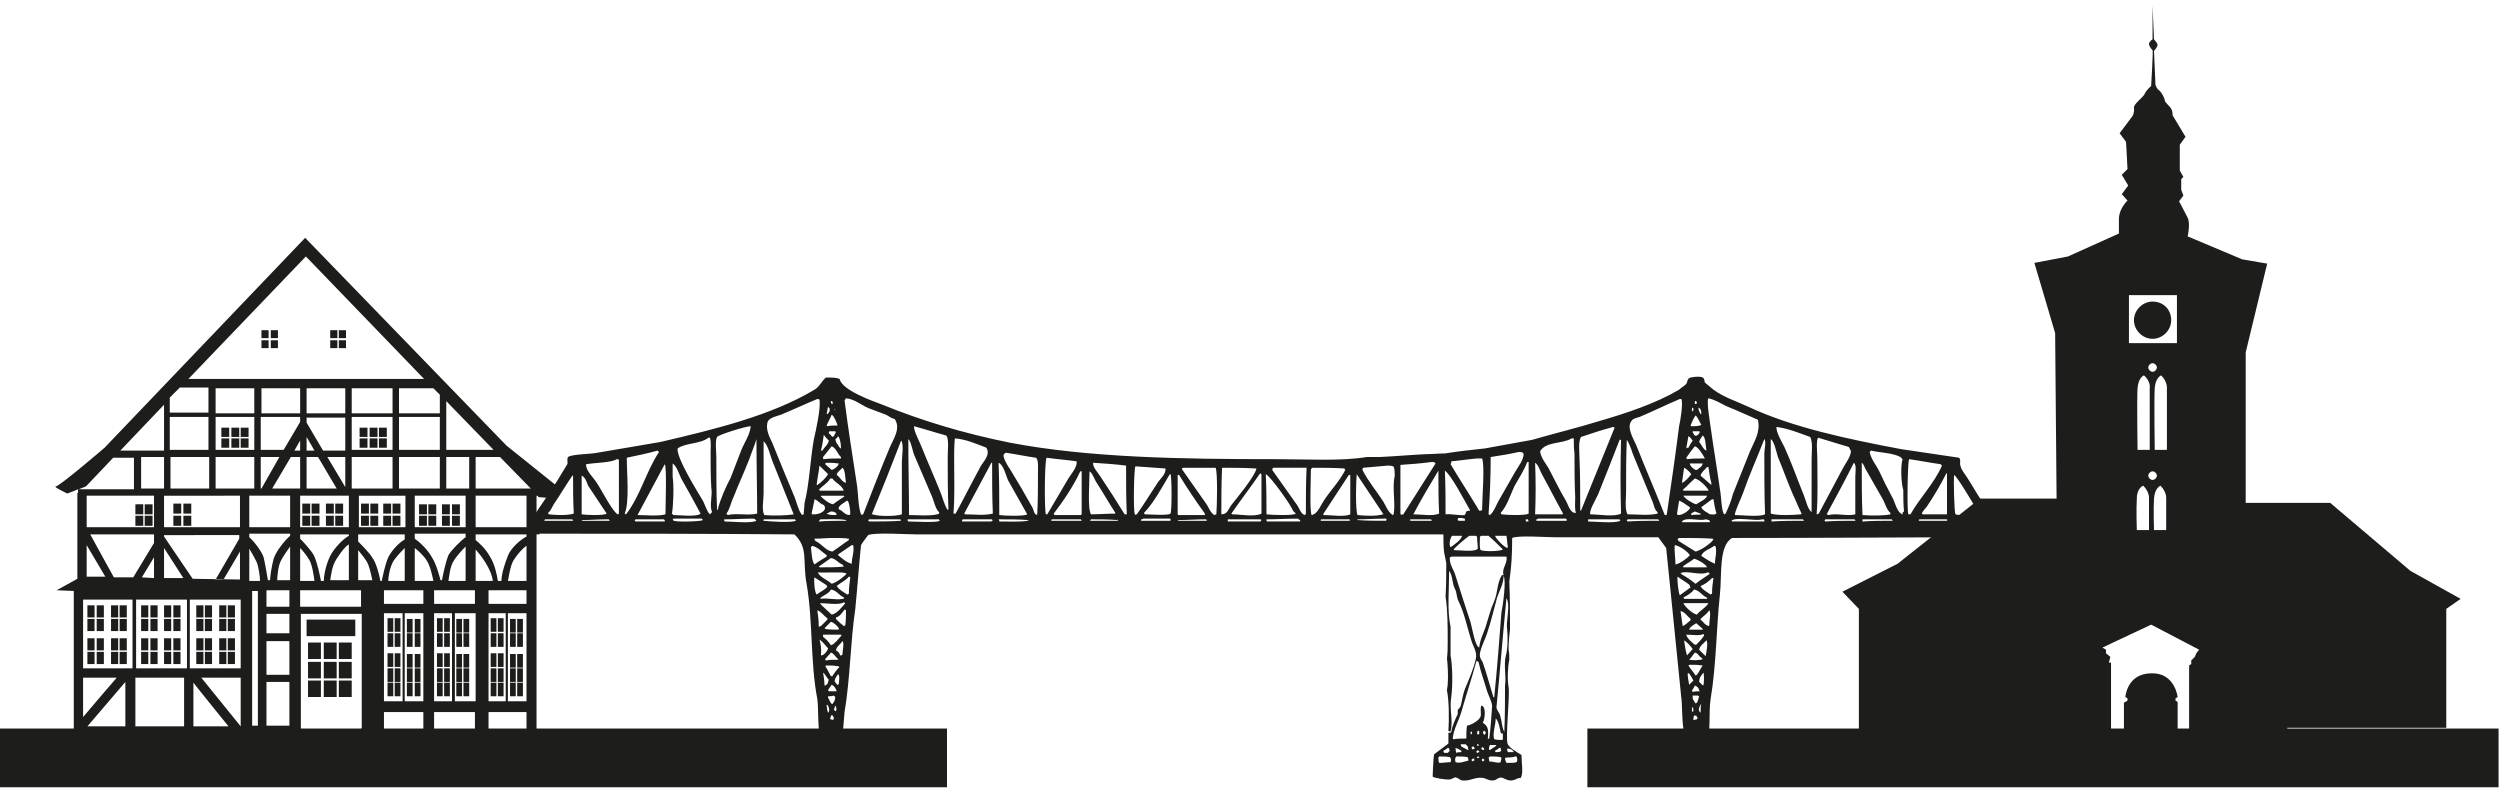
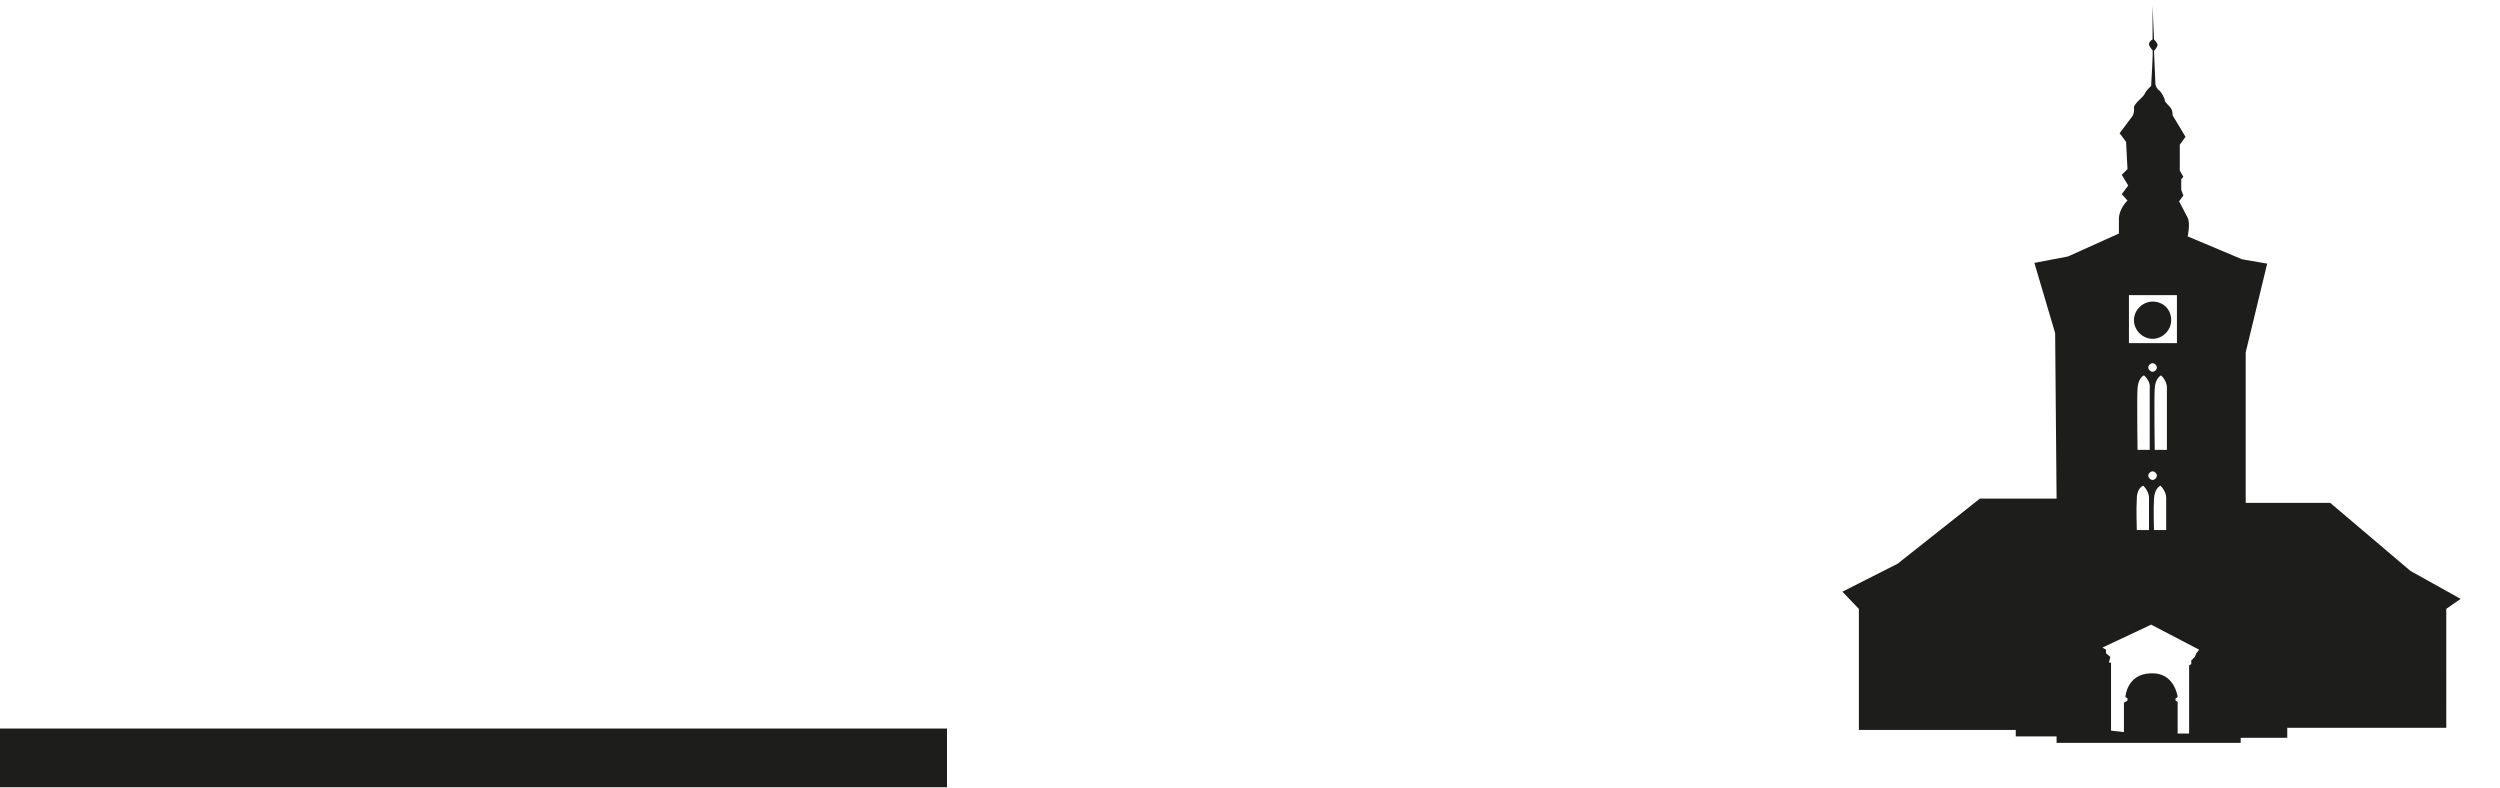
<svg xmlns="http://www.w3.org/2000/svg" version="1.1" id="Ebene_1" x="0px" y="0px" viewBox="0 0 349 110" style="enable-background:new 0 0 349 110;" xml:space="preserve">
  <style type="text/css">
	.st0{fill-rule:evenodd;clip-rule:evenodd;fill:#1D1D1B;}
</style>
  <g>
    <g>
-       <path class="st0" d="M277.3,70.8c-1-1.2-1.8-2.8-2.6-4c-0.3-0.5-0.9-1.2-1-1.7c-0.2-0.5,0.1-0.8-0.2-1.2c-2.7-0.4-5.4-0.8-8.1-1.2    c-7.4-1.4-15.1-3-21.3-5.9c-1.7-0.8-3.4-1.3-4.9-2.4c-0.4-0.3-0.8-0.7-1.2-1c-0.1-0.2,0-0.5-0.3-0.7c-0.3-0.2-1.7-0.1-1.9,0.1    c-0.3,0.2-0.2,0.5-0.4,0.8c-0.3,0.3-0.7,0.5-1,0.8c-3.2,1.9-7.4,3.3-11.2,4.4c-2.9,0.9-6.2,1.7-9.3,2.6c-2.2,0.4-4.4,0.8-6.6,1.2    c-1.9,0.2-3.7,0.4-5.6,0.7c-0.9,0-1.7,0.1-2.6,0.1c-2.2,0.1-4.3,0.3-6.5,0.4c-0.6,0-1.2,0-1.8,0c-3.6,0.6-8.4,0.3-12.6,0.3    c-13.3,0-26.2-0.2-37.2-2.3c-6.5-1.3-12.4-3.1-17.8-5.3c-1.6-0.6-5.6-2-6-3.6c-0.4-0.2-1.2-0.2-1.9-0.2c-0.6,0.5-0.9,1.3-1.6,1.7    c-6,3.6-13.8,5.5-21.5,7.3c-2.9,0.5-5.9,1-8.8,1.5c-0.9,0.2-3.6,0.2-4.1,0.6c-0.2,0.3,0,0.7-0.1,1c-0.5,0.8-0.9,1.5-1.4,2.3    c-1.2,1.9-2.5,3.7-3.7,5.6c0,0.6,0,1.2,0,1.8c12.3,0,24.5,0,36.8,0.1c2,1.9,1.1,3.7,1.7,6.9c0.9,5.1,0.5,10.9,1.5,16.1    c0.2,1.3,0,4.6,0.5,5.4c0.7,1.1,2.2,0.6,3,0c0.1-1.2,0.2-2.4,0.3-3.6c0.8-4.7,0.8-9.7,1.5-14.4c0.3-3,0.5-6,0.8-8.9    c0.3-0.5,0.7-1,1-1.4c0.9-0.4,5.4-0.1,6.7-0.1c5.4,0,10.9,0,16.3,0c19.1,0,38.2,0,57.3,0c0,0.8,0,1.7,0.1,2.5    c0.1,0.5,0.2,1,0.3,1.5c0,1.6,0,3.1-0.1,4.7c0.3,1.8,0.3,4.4,0.3,6.2c0,0.8,0,1.6-0.1,2.4c0.1,0.9,0.2,2.6,0.1,3.6    c0,0.3-0.1,0.6-0.1,0.9c0.3,1.5,0.3,4.1,0.2,5.6c0,0,0,0,0.1,0.1c0,0,0.1,0,0.1,0c0,0,0,0,0.1,0c0.4-1.5-0.2-3.1,0.1-4.8    c0.2-1.6,0.2-4.2-0.1-5.8c0-1.3,0-2.7,0-4c-0.5-2.3-0.2-5.2-0.2-7.8c0.5,0.6,0.4,1.7,0.8,2.5c0.3,0.5,0.2,1.1,0.5,1.7    c0.8,1.6,1.2,3.6,1.8,5.5c0.2,0.8,0.9,1.6,0.6,2.7c-0.3,1.3-1,2.9-1.5,4.1c-0.3,0.8-0.4,1.7-0.6,2.4c-0.1,0.2-0.2,0.3-0.4,0.5    c0,0.2,0,0.4,0,0.6c-0.3,0.6-0.8,1.7-0.9,2.5c-0.1,0.1-0.2,0.1-0.4,0.1c0,0.5,0,1,0,1.5c-0.7,0.5-1.3,1-2,1.5    c-0.1,0.4-0.2,3-0.2,3.1c0.1,0.2,1.9,0.5,2.5,0.4c0.2-0.1,0.4-0.2,0.7-0.3c0.2,0.1,0.5,0.2,0.7,0.4c1.2,0.3,1.9-0.5,3.2-0.3    c0.4,0.1,0.9,0.5,1.6,0.3c0.3-0.1,0.6-0.5,1.1-0.3c0.3,0.1,0.8,0.5,1.5,0.3c0.4-0.1,0.5-0.3,1-0.3c0.4-0.7,0.1-2.1,0.1-3.2    c-0.6-0.4-1.6-0.9-1.9-1.5c-0.4-0.6,0.3-6.5,0.1-8c-0.2-1.1-0.1-2.9,0.1-3.8c0-0.5,0-1-0.1-1.4c0-1,0.1-2,0.2-2.9    c0-2.2,0-4.4-0.1-6.6c0.3-2.1,0.4-3.7,0.4-6.1c0.8-0.4,4.7-0.1,6-0.1c4.8,0,9.6,0,14.4,0c0.4,0.5,0.7,1,1.1,1.5    c0.2,2,0.4,4,0.6,5.9c0.5,5,1,9.9,1.5,14.9c0.3,1.9-0.3,7.5,2.4,6.9c0.4-0.2,0.7-0.4,1.1-0.6c0.7-1.3,0.3-4.1,0.6-6    c0.8-4.7,0.8-10,1.3-14.6c0.3-2.7-0.2-6.8,1.7-7.9c12.3,0,24.5-0.1,36.8-0.1c0-0.6,0-1.3,0-1.9C278.3,72.1,277.7,71.4,277.3,70.8z     M118.1,67.4c-0.6-0.1-0.8-0.8-1.3-1.1c0.1-0.5,0.6-0.7,0.8-1C118,65.5,118,66.9,118.1,67.4z M115.7,96.5c-0.1-0.1,0,0-0.1-0.2    c0.2-0.2,0.3-0.5,0.5-0.7c0.3,0.1,0.6,0.5,0.7,0.9C116.4,96.5,116,96.5,115.7,96.5z M116.6,97.3c0,0.5-0.2,0.7-0.4,1    c-0.3-0.1-0.4-0.6-0.6-0.9c0-0.1,0-0.1,0-0.2c0.3,0,0.5,0,0.8-0.1C116.5,97.2,116.5,97.2,116.6,97.3z M116.2,94.4    c-0.1,0-0.1,0-0.2,0c-0.3-0.5-0.5-1-0.8-1.4c0,0,0.1,0,0.1-0.1c0.6,0,1.1,0,1.7,0.1c0.1,0,0.1,0.1,0.2,0.1    C116.8,93.5,116.5,93.9,116.2,94.4z M117,92.1c-0.6,0-1.2,0-1.7,0.1c0,0,0,0-0.1-0.1c0,0,0-0.1,0-0.1c0.3-0.3,0.5-0.6,0.8-0.9    c0.4,0.1,0.6,0.6,1,0.9C117,92,117,92.1,117,92.1z M116.2,90c-0.1,0-0.1,0-0.2,0.1c-0.2-0.4-0.7-0.9-1.1-1.2c0-0.1,0-0.2,0-0.3    c0.8,0,1.7,0,2.5,0c0,0,0,0.1,0.1,0.1C117.1,89.1,116.7,89.7,116.2,90z M117,87.9c-0.6,0-1.2,0-1.8-0.1c0,0,0-0.1-0.1-0.1    c0.3-0.3,0.6-0.6,0.9-0.9c0.4,0.1,0.9,0.6,1.1,0.9C117.1,87.9,117,87.9,117,87.9z M116.1,85.8c-0.5-0.5-1-0.9-1.5-1.4    c0-0.1-0.1-0.1-0.1-0.2c1,0,2.5,0.3,3.3-0.1c0.1,0,0.1,0,0.2,0.1C117.6,84.7,116.8,85.7,116.1,85.8z M114.6,83.6    c0,0-0.1-0.1-0.1-0.1c0.4-0.4,1.2-0.6,1.5-1.2c0.8,0.1,1.1,0.8,1.8,1.1c0,0,0,0.1,0.1,0.1C117.2,83.9,115.4,83.4,114.6,83.6z     M114.2,79.9c0.8,0.1,3.3-0.1,3.8,0.1c0.1,0,0.1,0.1,0.2,0.1c-0.5,0.5-1.4,1.2-2.1,1.4C115.6,81,114.3,80.5,114.2,79.9z     M114.5,79.2c-0.1,0-0.1,0-0.2-0.1c0.6-0.4,1.1-0.8,1.7-1.2c0.7,0.1,1,0.7,1.6,0.9c0.1,0.1,0.1,0.2,0.2,0.3    C116.8,79.2,115.6,79.2,114.5,79.2z M113.8,75.5c0-0.1,0-0.1-0.1-0.2c0,0,0,0,0-0.1c0.9,0,1.7-0.1,2.6-0.1c0.7,0,1.5,0,2.2,0.1    c0,0.1,0,0.1,0,0.2c-0.8,0.5-1.5,1.1-2.3,1.6C115.3,76.9,114.7,75.9,113.8,75.5z M116.1,62.3c0.6,0.2,0.9,1.2,1.3,1.5    c0,0.1,0,0.1,0,0.2c-0.8,0-1.6,0-2.4,0.1c0,0-0.1,0-0.1-0.1c0-0.1,0-0.1,0-0.2C115.3,63.3,115.7,62.8,116.1,62.3z M115.7,60.5    c0-0.1,0-0.2,0.1-0.3c0.3,0,0.5,0,0.8,0c0,0,0,0.1,0.1,0.1c-0.1,0.2-0.2,0.4-0.3,0.6c-0.1,0-0.1,0-0.2,0.1    C116,60.8,115.9,60.6,115.7,60.5z M116.7,71.9c-0.4,0-0.7,0-1.1-0.1c-0.1,0-0.1-0.1-0.2-0.1c0.2-0.1,0.4-0.2,0.6-0.3    c0.4,0,0.5,0.1,0.7,0.2c0,0.1,0.1,0.1,0.1,0.2C116.8,71.8,116.8,71.8,116.7,71.9z M118.1,72.6c0,0,0,0.1,0.1,0.1    c-1.3,0-2.6,0-3.9,0.1c0.1-0.2,0.1-0.1,0.2-0.3C115.6,72.5,117.1,72.4,118.1,72.6z M116.3,70.4c-0.6-0.1-1.3-0.7-1.7-1.1    c0,0,0-0.1,0.1-0.1c1,0,2.1,0,3.1,0c0,0,0,0.1,0.1,0.1C117.3,69.7,116.8,70,116.3,70.4z M114.5,68.5c-0.1,0-0.1-0.1-0.2-0.1    c0.5-0.6,1.2-0.9,1.6-1.6c0.1,0,0.2,0,0.3,0c0.4,0.6,1.3,0.9,1.6,1.7C116.8,68.5,115.6,68.5,114.5,68.5z M116.1,65.6    c-0.3-0.3-0.6-0.5-0.9-0.8c0-0.2,0,0,0.1-0.2c0.6,0,1.1,0,1.7,0.1c0,0,0.1,0,0.1,0C117,65.1,116.5,65.5,116.1,65.6z M115.6,66.2    c-0.3,0.5-1,1.2-1.5,1.5c0,0,0,0-0.1,0c0.1-0.9,0.3-1.8,0.4-2.7C114.8,65.4,115.2,65.8,115.6,66.2z M115,70.5    c0.6,0.7-0.5,1.4-1.6,1.3c0,0,0,0-0.1-0.1c0.1-0.6,0.3-1.3,0.4-2C114.3,69.9,114.4,70.3,115,70.5z M117.1,71.1    c-0.2-0.5,0.8-0.9,1.1-1.2c0.1,0,0.1,0,0.2,0.1c0.2,0.4,0.3,1.3,0.3,1.8c0,0-0.1,0-0.1,0.1C117.9,71.9,117.7,71.3,117.1,71.1z     M117.4,62.5C117.4,62.5,117.4,62.5,117.4,62.5c0,0.1-0.1,0.1-0.1,0.1c-0.2-0.3-0.4-0.6-0.6-0.9c0-0.1,0-0.2-0.1-0.3    c0.1-0.2,0.3-0.3,0.4-0.5C117.3,61.2,117.4,62.1,117.4,62.5z M116.5,57c0,0.1,0.1,0.2,0.1,0.3c0,0-0.1-0.1-0.1-0.1    C116.5,57.1,116.5,57.1,116.5,57z M116,56c0.1,0,0.1,0,0.2,0c0,0.1,0,0.2,0.1,0.3c0,0-0.1,0-0.1,0.1c-0.1,0-0.1-0.1-0.2-0.1    C116,56.2,116,56.1,116,56z M115.6,56.8c0.1,0.1,0.1,0.1,0.2,0.2c0.1,0.3,0,0.5-0.2,0.7c0,0,0,0.1-0.1,0.1c0,0,0,0-0.1,0    C115.5,57.4,115.5,57.1,115.6,56.8z M116.1,57.9c0.3,0.1,0.7,1.1,0.8,1.4c0,0,0,0,0,0.1c-0.5,0-1,0-1.4,0.1c0,0,0,0-0.1-0.1    C115.6,58.9,115.9,58.4,116.1,57.9z M115,60.7c0.2,0.3,0.4,0.5,0.7,0.8c-0.1,0.6-0.6,0.9-0.9,1.4c-0.1,0-0.1,0-0.2,0    C114.8,62.2,114.9,61.4,115,60.7z M79.6,72.7c-1.2,0-2.4,0-3.6,0c0-0.1,0-0.1,0.1-0.2c1.3,0,2.5,0,3.8,0c0,0.1,0.1,0.1,0.1,0.2    C79.8,72.7,79.7,72.7,79.6,72.7z M76.6,71.8c0-0.1-0.1-0.1-0.1-0.2c0.4-0.3,0.5-0.7,0.8-1.2c0.9-1.3,1.7-2.7,2.6-4    c0,0,0.1,0,0.1,0c0,1.8,0,3.5,0.1,5.3C79.1,72,77.5,71.9,76.6,71.8z M81.2,66.4c0.5,0.2,0.7,0.9,0.9,1.4c0.9,1.3,1.7,2.6,2.6,3.9    c-0.4,0.3-3,0.2-3.5,0.1C81.2,70,81.2,68.2,81.2,66.4z M81.3,72.7C81.2,72.7,81.2,72.7,81.3,72.7c-0.1-0.1-0.1-0.1-0.1-0.1    c1.2,0,2.3-0.1,3.5-0.1c0.1,0,0.2,0,0.3,0c0,0.1,0.1,0.1,0.1,0.2C83.8,72.7,82.5,72.7,81.3,72.7z M86.4,71.7c-0.1,0.1,0,0-0.2,0.1    c-0.9-0.7-2.2-3.4-2.9-4.4c-0.4-0.7-1.4-1.5-1.5-2.5c0,0,0-0.1,0.1-0.1c1-0.2,3.5-0.2,4.2-0.7c0.1,0,0.2,0,0.3,0.1    C86.4,66.7,86.4,69.2,86.4,71.7z M87.4,71.8c-0.1,0-0.1-0.1-0.2-0.1c0.7-1.5,0.3-5.7,0.3-7.8c1.4-0.3,2.9-0.6,4.3-1    c0.1,0.1,0.1,0.1,0.2,0.2C90.2,65.8,89.4,69.2,87.4,71.8C87.4,71.8,87.4,71.8,87.4,71.8z M92.8,72.8c-1.4,0-2.7,0-4.1,0    c0,0,0-0.1-0.1-0.1c0-0.1,0.1-0.1,0.1-0.2c1.3,0,2.7,0,4,0c0,0,0,0.1,0.1,0.1C92.8,72.7,92.8,72.7,92.8,72.8z M92.9,71.8    c-1.1,0.3-2.7,0.1-3.9,0.1c1.3-2.4,2.5-4.7,3.8-7.1C93.1,65.2,92.9,70.6,92.9,71.8z M93.9,66.6c0-0.6,0-1.3,0-1.9    c0.6,0.4,0.9,1.5,1.2,2.1c0.9,1.6,1.8,3.2,2.7,4.9c-0.5,0.5-3,0.2-3.8,0.2c-0.1-0.1-0.1-0.1-0.2-0.2C94,70.7,94.1,67.7,93.9,66.6z     M94.1,72.7c0,0-0.1,0-0.1,0c0-0.1,0-0.1-0.1-0.2c0,0,0.1,0,0.1-0.1c1.3,0,2.7,0,4,0c0,0.1,0.1,0.1,0.1,0.2    C98,72.8,94.5,72.9,94.1,72.7z M99.1,71.8c-0.5-0.5-0.7-1.5-1.1-2.1c-0.7-1.2-3.6-5.8-3.4-7.1c1.1-0.8,3.2-0.6,4.3-1.5    c0.1,0,0.1,0,0.2,0c0.2,0.5,0.1,1.6,0.1,2.1c0,1.6,0,3.3,0.1,4.9c0.2,1.1-0.3,2.4,0.1,3.4C99.2,71.7,99.2,71.7,99.1,71.8z     M100.1,71.2C100.1,71.2,100.1,71.2,100.1,71.2c-0.1-2.5-0.1-4.9-0.1-7.4c0-0.7-0.2-2.2,0.1-2.8c0.2-0.3,4-1.5,4.7-1.5    c-0.1,1.2-0.9,2.3-1.3,3.3c-0.5,1.3-1,2.6-1.5,3.9c-0.7,1.3-1.4,2.9-1.8,4.4C100.2,71.2,100.2,71.2,100.1,71.2z M105.6,72.7    c-0.8,0.4-3.4,0.1-4.4,0.1c0,0,0,0-0.1-0.1c0,0,0-0.1,0-0.1c0,0,0,0,0-0.1c1.4,0,2.8-0.1,4.1-0.1    C105.5,72.5,105.5,72.6,105.6,72.7C105.6,72.7,105.6,72.7,105.6,72.7z M101.6,71.9c-0.1-0.1-0.1-0.1-0.2-0.2    c0.5-0.6,0.6-1.5,1-2.3c0.7-1.8,1.5-3.5,2.2-5.3c0.3-0.9,0.7-1.8,1-2.8c0,3.5,0.1,7,0.1,10.4C104.5,72,102.7,71.6,101.6,71.9z     M106.6,68.9c0-2.4,0-4.9,0-7.3c0.6,0.5,0.9,1.9,1.2,2.7c1,2.5,2,5,3,7.5c-1.2,0.2-3,0.2-4.1,0.1    C106.3,71.2,106.6,69.8,106.6,68.9z M106.6,72.7c0,0,0-0.1-0.1-0.1c0.1,0,0.1-0.1,0.2-0.1c1.4,0,2.9,0,4.3,0    c0,0.1,0.1,0.1,0.1,0.2C110.4,73,107.5,72.8,106.6,72.7z M112.3,70.3c0,0.5-0.1,1-0.1,1.5c-0.1,0-0.1,0-0.2,0.1    c-0.5-0.4-0.9-2.2-1.2-2.8c-1-2.4-2-4.8-3-7.3c-0.4-0.8-1-2-0.6-3c0.3-0.5,1.2-0.7,1.8-0.9c1.7-0.7,3.4-1.5,5.1-2.2    c0.1,0,0.2,0,0.3,0.1c0.2,1.2-0.5,4.3-0.8,5.6C113.1,64.3,113,67.5,112.3,70.3z M113.2,76.4c0.1-0.1,0.1-0.1,0.2-0.2    c0.8,0.2,1.4,0.9,2,1.3c0,0.1,0,0.1,0,0.2c-0.6,0.4-1.2,0.7-1.7,1.1C113.3,78.3,113.3,77,113.2,76.4z M114,83    C114,83,114,83,114,83c-0.3-0.4-0.4-1.9-0.3-2.4c0.6,0.4,1.1,0.7,1.7,1.1c0,0.1,0,0.1,0.1,0.2C115.1,82.4,114.5,82.6,114,83z     M114.1,85.2c0.6,0.2,0.9,0.8,1.4,1.1c0,0.1,0,0.1,0,0.2c-0.3,0.3-0.6,0.6-0.9,0.9c-0.1,0-0.2,0.1-0.3,0.1    C114.3,86.7,114.2,85.9,114.1,85.2z M114.7,91.5c0,0-0.1,0-0.1-0.1c0.1-0.6,0-1.5-0.2-2.1c0.5,0.3,0.8,0.8,1.2,1.2    C115.5,90.9,115.1,91.4,114.7,91.5z M114.9,93.9c0.3,0.2,0.5,0.7,0.8,1c-0.1,0.2-0.1,0.4-0.2,0.6c-0.2,0.1-0.2,0.2-0.4,0.2    C115.1,95.1,115,94.5,114.9,93.9z M115.6,99.5c-0.1-0.2-0.2-0.8-0.2-1.1c0.1,0,0.1,0,0.2,0.1C115.7,98.8,115.9,99.2,115.6,99.5z     M116.4,100.4c0,0-0.1,0-0.1,0.1c-0.1,0-0.3-0.1-0.4-0.1c0-0.3,0.1-0.4,0.2-0.6c0.2,0.1,0.2,0.2,0.3,0.4    C116.4,100.3,116.4,100.4,116.4,100.4z M116.7,99.3c-0.1-0.1-0.2-0.1-0.3-0.2c0.1-0.2,0.1-0.4,0.2-0.6    C116.8,98.7,116.8,99,116.7,99.3z M117.1,95.5c0,0-0.1,0-0.1,0.1c-0.1,0-0.1,0-0.2-0.1c-0.1-0.1-0.2-0.3-0.3-0.4    c0.1-0.5,0.3-0.7,0.5-1C117.3,94.4,117.1,95.1,117.1,95.5z M117.6,91.4C117.5,91.4,117.5,91.4,117.6,91.4    c-0.1,0.1-0.2,0.1-0.3,0.1c-0.1-0.3-0.3-0.6-0.6-0.7c0.1-0.6,0.6-0.8,0.9-1.3C117.9,89.7,117.6,90.9,117.6,91.4z M118,87.3    c-0.1,0-0.1,0.1-0.2,0.1c-0.4-0.3-0.7-0.6-1.1-1c0-0.1,0-0.1,0-0.2c0.5-0.1,0.9-0.7,1.2-1.1c0.1,0,0.1,0,0.2,0.1    C118.1,85.9,118.1,86.6,118,87.3z M118.5,82.9c-0.1,0-0.1,0.1-0.2,0.1c-0.5-0.3-1.2-0.7-1.5-1.2c0.6-0.5,1.2-0.7,1.7-1.3    c0.1,0,0.1,0,0.2,0.1C118.6,81.3,118.5,82.1,118.5,82.9z M118.9,78.7C118.9,78.7,118.9,78.8,118.9,78.7c-0.8-0.2-1.4-0.8-1.9-1.2    c0,0,0-0.1,0-0.1c0.6-0.4,1.3-0.9,1.9-1.3c0.1,0,0.1,0,0.2,0C119.3,77,118.9,77.8,118.9,78.7z M120.5,71.8c-0.1,0-0.1,0-0.2,0.1    c-0.5-0.5-0.5-3.4-0.7-4.4c-0.6-3.9-1.2-7.7-1.7-11.6c0.1-0.1,0.1-0.2,0.2-0.3c1.2,0.1,2.2,1,3.2,1.4c0.8,0.3,1.6,0.6,2.4,0.9    c0.4,0.2,0.7,0.5,1.2,0.6c0.9,1.3-0.2,2.8-0.7,4C122.9,65.6,121.7,68.7,120.5,71.8z M121.3,72.8c0,0,0-0.1-0.1-0.1    c0-0.1,0.1-0.1,0.1-0.2c1.5,0,2.9,0,4.4,0c0,0.1,0,0.1,0.1,0.2C124.3,72.8,122.8,72.8,121.3,72.8z M125.9,64.5c0,2.4,0,4.9,0,7.3    c-0.8,0.3-3.3,0.3-4.1,0c0,0-0.1,0-0.1,0c1.4-3.4,2.8-6.9,4.1-10.3C126.2,62,125.9,63.7,125.9,64.5z M127.7,63.7    c0.8,1.9,1.6,3.7,2.4,5.6c0.3,0.7,0.5,1.8,1,2.2c0,0.1,0,0.1,0,0.2c-0.8,0.4-3.1,0.2-4.2,0.2c0-3.5-0.1-7.1-0.1-10.6    C127.2,61.6,127.4,63.1,127.7,63.7z M126.8,72.8c-0.1-0.1-0.1-0.1-0.1-0.3c1.5,0,3,0,4.4,0c0,0.1,0,0.1,0.1,0.2    C130.8,73,127.6,72.8,126.8,72.8z M132.3,71.2c-0.5-0.7-0.7-1.8-1.1-2.7c-0.8-2-1.7-4-2.5-6c-0.2-0.6-1.2-2.4-1.1-3    c1.5,0.4,3,0.9,4.5,1.3c0.4,0.5,0.2,2,0.2,3c0,2.4,0,4.9,0.1,7.3C132.3,71.2,132.3,71.2,132.3,71.2z M133.1,71.7    c0.2-2.3,0.1-5,0.1-7.5c0-1,0-2,0.1-3c1.5,0.1,3.1,0.8,4.4,1.3c0.6,1-0.4,1.9-0.8,2.6c-1.2,2.2-2.3,4.4-3.5,6.6    C133.3,71.7,133.2,71.7,133.1,71.7z M138.4,72.8c-1.4,0-2.8,0-4.1,0c0-0.1,0-0.2,0.1-0.3c1.4,0,2.8,0,4.1,0c0,0.1,0,0.1,0.1,0.2    C138.4,72.7,138.4,72.8,138.4,72.8z M134.7,71.8c0,0,0-0.1-0.1-0.1c1.3-2.4,2.5-4.7,3.8-7.1c0,0,0.1,0,0.1,0c0,2.4,0,4.7,0.1,7.1    C137.3,72,136,71.8,134.7,71.8z M140.7,67c0.9,1.6,1.8,3.2,2.7,4.8c-0.4,0.3-3.3,0.2-3.9,0.1c0-2.4,0-4.8-0.1-7.3    C140.1,64.9,140.4,66.3,140.7,67z M139.5,72.8c0-0.1,0-0.2-0.1-0.3c1.4,0,2.8,0,4.1,0.1c0,0,0.1,0,0.1,0    C143.6,72.9,140.2,72.8,139.5,72.8z M144.9,66c0,1.9,0,3.9-0.1,5.8c0,0-0.1,0-0.1,0.1c-0.4-0.2-0.4-0.8-0.6-1.1    c-1-1.8-2-3.5-3.1-5.3c-0.3-0.4-1-1.6-0.9-2c0.1-0.2,0.2-0.2,0.3-0.3c1.4,0.2,2.8,0.5,4.2,0.7C145,64.1,144.9,65.4,144.9,66z     M146,71.8c-0.2-0.6-0.2-7.1,0.1-7.9c1.4,0.2,2.8,0.3,4.2,0.5c0.1,0.8-0.7,1.7-1.1,2.3c-1,1.7-2,3.4-3,5.1    C146.1,71.8,146,71.8,146,71.8z M150.9,72.7c-1.4,0-2.8,0-4.1,0c0,0,0-0.1-0.1-0.1c0.1,0,0.1-0.1,0.2-0.1c1.3,0,2.7,0,4,0    c0,0,0,0.1,0.1,0.1C151,72.6,151,72.7,150.9,72.7z M151,71.7c0,0.1,0,0.1-0.1,0.2c-1.2,0-2.5,0-3.7,0c0-0.1-0.1-0.1-0.1-0.2    c1.3-1.7,2.8-3.9,3.7-5.9c0.1,0,0.1,0,0.2,0C151,67.7,151,69.7,151,71.7z M152.1,65.8c0.4,0.2,0.7,1.2,1,1.6    c0.9,1.4,1.7,2.8,2.6,4.2c0,0,0,0,0,0.1c-1.1,0-2.3,0.1-3.4,0.1C151.8,71,152.1,67.2,152.1,65.8z M156.1,72.6c0,0-0.1,0.1-0.1,0.1    c-1.3,0-2.5,0-3.8,0c0-0.1,0-0.1,0.1-0.2c1.2,0,2.5,0,3.7,0.1C156,72.5,156,72.5,156.1,72.6C156.1,72.5,156.1,72.6,156.1,72.6z     M157,71.8c-1.1-1.8-2.2-3.5-3.4-5.3c-0.3-0.5-1.1-1.3-1-1.9c1.5,0.1,3.1,0.2,4.6,0.4c0,2.3,0,4.5,0.1,6.8    C157.2,71.8,157.1,71.8,157,71.8z M158.5,71.9c0-0.1-0.1-0.1-0.1-0.2c-0.2-0.6-0.1-6.3,0.1-6.6c1.4,0.1,2.8,0.2,4.2,0.3    c0.1,0.8-0.8,1.5-1.1,2c-1,1.5-1.9,3-2.9,4.4C158.6,71.8,158.5,71.9,158.5,71.9z M163.4,72.7C163.4,72.7,163.3,72.7,163.4,72.7    c-0.1,0-0.2,0-0.3,0c-1.3,0-2.6,0-3.8,0c0-0.1,0-0.1,0-0.2c0.1,0,0.2,0,0.3-0.1c1.1,0,2.1,0,3.2,0c0.2,0,0.4,0,0.6,0    C163.4,72.5,163.4,72.6,163.4,72.7z M163.4,71.7c-0.3,0.3-2.8,0.1-3.6,0.1c0-0.1-0.1-0.1-0.1-0.2c1.3-1.3,2.6-3.7,3.6-5.4    c0,0,0,0,0.1,0C163.6,66.6,163.6,71.4,163.4,71.7z M164.4,66.3c0.1,0,0.1,0,0.2,0c1.1,1.8,2.3,3.6,3.6,5.4c0,0.1,0,0.1,0,0.2    c-1.2,0-2.5,0-3.7,0c0,0-0.1-0.1-0.1-0.1C164.4,69.9,164.4,68.1,164.4,66.3z M164.5,72.7C164.5,72.7,164.5,72.7,164.5,72.7    c-0.1-0.1-0.1-0.1-0.1-0.1c1.3,0,2.6-0.1,3.8-0.1c0.1,0,0.1,0,0.2,0c0,0.1,0,0.1,0.1,0.2C167.2,72.7,165.8,72.7,164.5,72.7z     M169.8,71.8c-0.1,0-0.2,0.1-0.3,0.1c-0.6-0.4-0.8-1.2-1.2-1.7c-1.1-1.6-2.2-3.1-3.3-4.7c0,0,0,0,0-0.1c0.1,0,0.1-0.1,0.2-0.1    c1.5,0,3,0,4.5,0C170,65.9,169.9,70.8,169.8,71.8z M170.5,71.8c0-2.2,0-4.4,0.1-6.5c1.6,0,3.1,0,4.7,0.1c0,0,0.1,0,0.1,0    c-0.2,1.1-2.8,4.2-3.5,5.1C171.5,71,171.4,71.8,170.5,71.8z M176,72.8c-1.5,0-3.1,0-4.6,0c0-0.1,0-0.2,0-0.3c1.5,0,3.1,0,4.6,0    c0,0,0,0.1,0.1,0.1C176,72.7,176,72.7,176,72.8z M176.1,71.7c-1,0.5-2.9,0.1-4.1,0.1c0,0,0,0-0.1-0.1c1.3-1.9,2.7-3.7,4-5.6    c0.1,0,0.1,0,0.2,0.1C176.1,68.1,176.1,69.9,176.1,71.7z M180.5,71.3c0.1,0.1,0.3,0.3,0.4,0.4c-0.3,0.3-3.3,0.2-4.1,0.1    c0-1.9,0-3.7-0.1-5.6C177.3,66.4,180.3,70.6,180.5,71.3z M181.5,72.8c-1.5,0-3.1,0-4.6,0c0,0,0,0-0.1-0.1c0,0,0-0.1,0-0.1    c0,0,0,0,0-0.1c1.4,0,2.9-0.1,4.3-0.1c0.1,0,0.1,0,0.2,0.1c0.1,0,0.1,0.1,0.2,0.1C181.5,72.7,181.5,72.7,181.5,72.8z M182.3,71.7    c-0.1,0.2,0,0.1-0.2,0.2c-0.6-0.3-0.7-1-1.1-1.5c-1.1-1.6-2.3-3.2-3.4-4.8c0-0.1,0.1-0.2,0.1-0.3c1.6,0,3.1,0,4.7,0    C182.3,67.4,182.3,69.6,182.3,71.7z M183.4,71.8c-0.1,0-0.1,0-0.2,0.1c0,0,0,0-0.1,0c-0.3-0.7-0.1-5.1-0.1-6.4    c0.1-0.1,0.1-0.1,0.2-0.2c1.5,0,3,0,4.5,0.1c0,0.1,0,0.1,0.1,0.2c-0.8,1.6-2.1,2.9-3,4.3C184.4,70.5,184,71.5,183.4,71.8z     M188.4,72.7c-1.3,0-2.7,0-4,0c0,0,0-0.1-0.1-0.1c0.1,0,0.1-0.1,0.2-0.1c1.3,0,2.6,0,3.9,0c0,0,0,0.1,0.1,0.1    C188.4,72.6,188.4,72.7,188.4,72.7z M188.5,71.8c-0.8,0.4-2.6,0.1-3.7,0.1c0,0,0,0-0.1-0.1c1.2-1.8,2.4-3.7,3.6-5.5    c0.1,0,0.1,0,0.2,0C188.5,68.1,188.5,69.9,188.5,71.8z M189.4,66.2c1.2,1.8,2.4,3.6,3.6,5.4c0,0,0,0.1,0.1,0.1c0,0,0,0,0,0.1    c-1.1,0.3-2.5,0.2-3.6,0.1C189.2,71.1,189.3,67,189.4,66.2z M193.5,72.7c-1.3,0-2.7,0-4-0.1c0,0,0,0,0-0.1c1.2,0,2.5-0.1,3.7-0.1    c0.1,0,0.2,0,0.3,0c0,0,0,0.1,0.1,0.1C193.5,72.6,193.5,72.7,193.5,72.7z M194.5,71.9c-0.1,0-0.1,0-0.2-0.1    c-0.5-0.3-0.9-1.3-1.2-1.8c-0.9-1.4-2.1-2.8-2.9-4.4c0-0.1,0-0.2,0.1-0.3c1.1-0.1,2.2-0.2,3.4-0.3c0.3,0,0.5,0,0.8,0.1    c0.2,0.2,0.2,0.9,0.2,1.4C194.3,68,194.9,70.8,194.5,71.9z M195.5,71.8c0-2.3,0-4.6,0-6.9c1.4-0.1,2.9-0.2,4.3-0.4    c0.1,0,0.2,0,0.4,0c0.1,0.1,0.1,0.1,0.2,0.2c-1.5,2.4-3,4.7-4.5,7.1C195.7,71.9,195.6,71.8,195.5,71.8z M196.9,72.7    c0,0,0-0.1-0.1-0.1c0,0,0.1-0.1,0.1-0.1c1,0,1.9,0,2.9,0c0,0.1,0,0.1,0.1,0.2C198.8,72.7,197.8,72.7,196.9,72.7z M197.3,71.8    C197.2,71.8,197.2,71.8,197.3,71.8c1.1-2.1,2.3-4.1,3.5-6.1c0,2,0,4,0.1,6C199.9,72.1,198.6,71.8,197.3,71.8z M201.5,104.8    c0.2-0.1,0.4-0.2,0.6-0.4c0.1,0,0.1,0,0.2,0.1c0,0.1,0,0.2,0.1,0.3c-0.1,0.1-0.2,0.2-0.3,0.3c-0.2,0-0.3,0-0.5,0    C201.5,104.9,201.5,104.9,201.5,104.8z M202.5,106.4c-0.5,0-1,0.1-1.5,0.1c0,0,0,0-0.1,0c-0.1-0.2-0.1-0.5-0.1-0.8    c0,0,0.1,0,0.1-0.1c0.5,0,1,0,1.5,0.1C202.6,105.9,202.6,106.1,202.5,106.4z M208.1,63.8c1.3-0.2,2.6-0.4,3.9-0.7    c0.2,0,0.4,0,0.6,0.1c0,0.1,0.1,0.1,0.1,0.2c0,0.8-0.8,1.8-1.2,2.5c-0.8,1.4-1.6,2.8-2.4,4.2c-0.3,0.6-0.6,1.4-1.1,1.8    c-0.1,0-0.1-0.1-0.2-0.1C208,69.1,208.1,66.4,208.1,63.8z M210.3,74.8c0.1,0.5,0.1,1.1,0.2,1.6c0,0,0,0-0.1,0.1    c-0.5-0.2-1.5-1.2-1.7-1.7C209.2,74.8,209.8,74.8,210.3,74.8z M207.8,74.8c0.7,0.6,1.4,1.3,2,1.9c-0.4,0.3-2.6,0.3-3.1,0.1    c-0.2-0.3-0.1-1.4-0.1-1.9c0.1,0,0.1-0.1,0.2-0.1C207.2,74.8,207.5,74.8,207.8,74.8z M202.6,64.4c1.2-0.1,2.4-0.3,3.6-0.4    c0.2,0,0.5,0,0.7,0c0.4,0.9,0,5.6,0,7.2c-0.1,0.1-0.2,0.1-0.4,0.1c-1.3-2.2-2.7-4.3-4-6.5C202.6,64.7,202.6,64.5,202.6,64.4z     M205.1,74.8c0.3,0,0.6,0,1,0c0,0.1,0.1,0.1,0.1,0.2c0,0.5,0.1,1.1,0.1,1.6c-0.4,0.5-2.5,0.2-3.3,0.2c0,0,0-0.1-0.1-0.1    C203.6,76,204.3,75.4,205.1,74.8z M204.5,72.7c-0.3,0-0.5,0-0.8,0c-0.1,0-0.1,0-0.2-0.1c0-0.1,0-0.1,0-0.2c0,0,0.1,0,0.1-0.1    c0.3,0,0.5,0,0.8,0.1c0,0,0.1,0,0.1,0C204.5,72.6,204.5,72.7,204.5,72.7z M201.8,71.8c0-2,0-4.1-0.1-6.1c0.9,0.6,2.8,4.3,3.5,5.5    c0,0,0,0,0,0.1c-0.2,0-0.3,0-0.5,0.1c-0.1,0.2-0.1,0.3-0.2,0.5C203.7,72,202.6,71.7,201.8,71.8z M202.7,74.8c0.5,0,1,0,1.4,0    c-0.1,0.6-1.2,1.3-1.6,1.6C202.2,76,202.5,75,202.7,74.8z M205.3,86.9c-0.7-2.1-1.4-4.3-2.1-6.5c-0.2-0.8-0.9-1.6-0.8-2.6    c0.1,0,0.2-0.1,0.3-0.1c2.5,0,5,0,7.6,0c0.2,1-0.7,1.6-0.4,2.6c-0.2,0-0.2-0.1-0.3,0.1c-0.6,1-0.5,2.3-1,3.5    c-0.5,1.1-0.8,2.3-1.2,3.6c-0.3,0.9-0.8,1.8-0.9,2.9C205.9,90.2,205.5,87.6,205.3,86.9z M209.6,85.5c-0.3,3.9-0.6,7.8-1,11.8    c0,0-0.1,0-0.1,0.1c-0.5-1.6-0.9-3.2-1.5-4.9c-0.1-0.3-0.5-0.6-0.4-1.3c0.2-1,0.7-1.9,1-2.8c0.6-1.8,0.9-3.2,1.4-5    c0.3-0.9,0.9-1.9,0.9-3C210.3,81,209.8,84.6,209.6,85.5z M204.9,106.2c-0.5,0.1-1.1,0.4-1.7,0.2c-0.1-0.3-0.1-0.6,0.1-0.8    c0.5,0,1.1,0,1.6,0.1c0,0.1,0.1,0.3,0.1,0.4C205,106.1,205,106.2,204.9,106.2z M203.2,104.4c0.3,0.1,0.5,0.2,0.8,0.4    c0,0.1,0,0.1,0,0.2c-0.2,0-0.5,0-0.7,0.1C203.2,104.8,203.2,104.6,203.2,104.4z M204.9,104.7c-0.3-0.2-0.6-0.3-0.9-0.5    c-0.1-0.2,0-0.1-0.1-0.3c0.2,0,0.5,0,0.7,0c0.1,0.1,0.2,0.2,0.3,0.3c0,0.1,0,0.3,0.1,0.4C205,104.7,204.9,104.7,204.9,104.7z     M205.3,102.5c0-0.1,0-0.2,0-0.4c0.2,0.1,0.2,0,0.2,0.3c0,0,0,0-0.1,0.1C205.5,102.5,205.4,102.5,205.3,102.5    C205.4,102.5,205.4,102.5,205.3,102.5z M205.8,106.2c-0.1,0-0.1,0-0.2,0.1c-0.1-0.1-0.1-0.1-0.2-0.2c0.1-0.1,0.1-0.1,0.2-0.2    c0.1,0,0.1,0,0.2,0C205.8,106,205.8,106.1,205.8,106.2z M205.7,104.6c-0.1,0-0.1,0-0.2,0c0-0.1,0-0.1-0.1-0.2    c0.1-0.1,0.1-0.1,0.2-0.2c0.1,0,0.1,0,0.2,0.1c0,0.1,0,0.1,0.1,0.2C205.8,104.5,205.7,104.6,205.7,104.6z M206.5,105.8    c-0.1,0-0.2,0-0.3,0c0,0,0-0.1-0.1-0.1c0.1,0,0.1,0,0.2-0.1c0.1,0,0.1,0,0.2,0.1C206.5,105.7,206.5,105.7,206.5,105.8z     M206.2,102.5c0-0.2,0-0.3,0.1-0.5c0.1,0,0.1,0,0.2,0.1c0,0.1,0,0.2,0,0.4C206.4,102.5,206.3,102.5,206.2,102.5z M206.5,104    c0,0-0.1,0.1-0.1,0.1c-0.1,0-0.1,0-0.2,0c0-0.1,0-0.1,0-0.2c0,0,0.1,0,0.1-0.1C206.4,104,206.4,104,206.5,104z M206.3,104.7    c0.1,0.1,0.1,0.1,0.2,0.2c0,0,0,0,0,0.1c-0.1,0-0.1,0-0.2,0.1c-0.1,0-0.1,0-0.2-0.1c0,0,0,0,0-0.1    C206.2,104.8,206.3,104.8,206.3,104.7z M206.8,98.5c-0.2,0.4,0,1-0.1,1.5c-0.2,0.6-1.3,1.2-1.9,1.3c-0.1,0.5-0.1,1.2-0.1,1.8    c-0.6,0-1.2,0-1.8,0.1c0,0,0,0-0.1-0.1c0.1-1.3,0.9-2.6,1.2-3.7c0.7-2.5,1.5-4.8,2.1-7.1c0.1,0,0.2,0,0.3,0.1    c0.3,1.4,0.8,2.7,1.2,4.1c0.2,0.6,0.6,1.3,0.7,2c-0.1,1.5-0.2,3.1-0.4,4.6c-0.1,0-0.1,0-0.2,0.1c0.1-1.3,0.1-1.8-0.7-2.3    C207.3,100.4,207.5,98.6,206.8,98.5C206.9,98.5,206.8,98.5,206.8,98.5z M208.8,104C208.8,104,208.8,104,208.8,104    c0.1,0.1,0.1,0.1,0.1,0.1c-0.3,0.2-0.6,0.4-0.9,0.6c0,0,0,0-0.1,0c-0.1-0.2,0-0.5,0.1-0.7C208.2,104,208.5,104,208.8,104z     M207,106.3c-0.2-0.2-0.1-0.1-0.1-0.4c0.1,0,0.2,0.1,0.3,0.1C207.2,106.2,207.2,106.2,207,106.3z M207.2,104.6c0,0,0,0.1-0.1,0.1    c-0.1,0-0.2-0.1-0.3-0.1c0-0.1,0-0.2,0.1-0.3C207.2,104.4,207.1,104.4,207.2,104.6C207.2,104.6,207.2,104.6,207.2,104.6z     M207.4,102.4c-0.1,0.1-0.1,0.1-0.2,0.2c-0.1-0.1-0.1-0.2-0.2-0.4c0.1-0.1,0.1-0.1,0.2-0.2c0.1,0.1,0.1,0.1,0.2,0.2    C207.4,102.3,207.4,102.4,207.4,102.4z M209.5,106.4c-0.4,0.2-1-0.1-1.6-0.1c0-0.2,0-0.3-0.1-0.5c0.1-0.1,0.1-0.1,0.2-0.2    c0.5,0,1,0,1.5,0.1c0,0,0.1,0.1,0.1,0.1C209.6,106,209.5,106.2,209.5,106.4z M208.8,105C208.8,105,208.7,105,208.8,105    c-0.1-0.1-0.1-0.2-0.1-0.2c0.2-0.1,0.4-0.2,0.6-0.4c0.1,0,0.1,0,0.2,0c0,0.1,0,0.3,0.1,0.4C209.4,105,209.2,105,208.8,105z     M209.8,103.2c0,0-0.1,0.1-0.1,0.1c-0.4,0-0.7,0-1.1-0.1c-0.3-0.7,0.2-2,0.2-2.9c0.4,0.3,0.6,1.5,0.7,2c0.1,0.1,0.1,0.1,0.3,0.1    C209.8,102.7,209.8,102.9,209.8,103.2z M211.7,105.6c0.1,0.2,0.2,0.6,0,0.8c-0.2,0.1-0.9,0.1-1.3,0.1c0,0,0,0-0.1,0    c-0.1-0.2-0.2-0.4-0.2-0.7c0.3-0.1,1,0,1.4-0.2C211.6,105.6,211.7,105.6,211.7,105.6z M211.2,104.8c0,0,0,0.1,0.1,0.1    c0,0,0,0,0,0.1c-0.3,0-0.5,0-0.8,0c-0.1-0.2-0.1-0.3-0.1-0.5C210.8,104.5,211,104.6,211.2,104.8z M210.4,87.9    c0.1,1.1,0.1,2.6-0.2,3.7c-0.3,1.2,0.1,3-0.1,4.1c0,2.2,0,4.3-0.1,6.5c-0.4-0.9-0.3-1.4-0.6-2.4c-0.1-0.3-0.4-0.6-0.5-1    c0.5-5.1,0.9-10.2,1.4-15.3C210.9,84.5,210.2,86.7,210.4,87.9z M213.2,72.8c-0.1,0-0.1,0-0.2,0c0-0.1,0-0.2,0-0.3    c0.1,0,0.2,0,0.3,0c0,0.1,0.1,0.2,0.1,0.3C213.3,72.8,213.3,72.8,213.2,72.8z M213.4,71.7c-0.5,0.3-3.1,0.2-3.8,0.1    c0-0.1-0.1-0.1-0.1-0.2c0.9-1,1.3-2.4,1.9-3.7c0.6-1.1,1.3-2.1,1.8-3.4c0.1,0,0.1,0,0.2,0C213.4,67,213.4,69.3,213.4,71.7z     M235.9,92.1c0,0-0.1,0-0.1,0c0.3-0.3,0.5-0.6,0.8-1c0.5,0.1,0.5,0.5,0.9,0.7c0.1,0.1,0.1,0.1,0.2,0.2    C237.4,92.2,236.2,92.2,235.9,92.1z M237.7,92.9c-0.3,0.4-0.5,0.9-0.8,1.3c-0.1,0-0.1,0.1-0.2,0.1c-0.3-0.5-0.7-0.9-1-1.4    c0.1,0,0.1-0.1,0.2-0.1c0.6,0,1.2,0,1.7,0.1C237.6,92.9,237.7,92.9,237.7,92.9z M236.8,90c-0.1,0-0.1,0-0.2,0    c-0.4-0.3-1.1-0.9-1.2-1.4c0.8,0,1.9,0.2,2.4-0.1c0,0.1,0.1,0.1,0.1,0.2C237.6,89.2,237.2,89.6,236.8,90z M237.7,87.9    c-0.6,0-1.2,0-1.8,0c0,0-0.1,0-0.1,0c0.1-0.4,0.7-0.7,1-0.9c0.3,0.3,0.6,0.5,0.9,0.8C237.7,87.8,237.7,87.8,237.7,87.9z     M236.9,85.8c-0.6-0.1-1.7-1.1-1.9-1.6c1.2,0,2.3,0,3.5,0C238.1,84.9,237.3,85.2,236.9,85.8z M238.3,83.6c-1.1,0-2.1,0-3.2,0    c0-0.1,0-0.1-0.1-0.2c0.5-0.2,1.2-0.7,1.5-1.1c0.7,0.1,1.1,0.8,1.7,1.1C238.4,83.4,238.3,83.5,238.3,83.6z M234.8,80.2    c-0.1-0.1-0.1-0.1-0.2-0.2c1-0.4,2.7,0.4,3.8-0.1c0.1,0,0.1,0,0.2,0.1c0,0,0,0.1,0.1,0.1c-0.7,0.5-1.4,0.9-2,1.4    C236.1,81,235.5,80.6,234.8,80.2z M235,79.2c0,0,0-0.1-0.1-0.1c0.5-0.4,1.1-0.7,1.6-1.1c0.5,0.1,1.7,0.8,1.8,1.2    C237.3,79.2,236.2,79.2,235,79.2z M234.3,75.5c0-0.1-0.1-0.1-0.1-0.2c0.1-0.2,0.1-0.1,0.2-0.2c1.6,0,3.1,0,4.7,0.1    c0,0,0,0.1,0.1,0.1c-0.4,0.6-1.7,1.5-2.5,1.7C235.9,76.5,235.1,76,234.3,75.5z M236.6,66.8c0.6,0.1,1.6,1.1,1.9,1.6c0,0,0,0,0,0.1    c-1.2,0-2.3,0-3.5,0c0,0,0-0.1-0.1-0.1C235.5,67.9,236,67.3,236.6,66.8z M235.9,64.7c0.6,0,1.2,0,1.8,0c-0.1,0.5-0.5,0.6-0.8,0.9    c-0.1,0-0.1,0-0.2,0C236.3,65.4,235.9,65,235.9,64.7z M236.1,71.9c-0.1-0.3,0.2-0.3,0.5-0.5c0.3,0.1,0.5,0.2,0.8,0.3    c0,0,0,0.1,0.1,0.1C237.1,71.9,236.6,71.8,236.1,71.9z M238.1,72.5c0.2,0,0.3,0.1,0.5,0.1c0,0.1,0.1,0.1,0.1,0.2c0,0,0,0,0,0.1    c-1.3,0-2.6,0-3.9,0c0,0,0,0,0-0.1C235.4,72.1,237.2,72.8,238.1,72.5z M236.8,70.4c-0.5-0.1-1.6-0.8-1.8-1.2c1,0,2,0,3,0    c0.1,0,0.2,0,0.3,0C238.2,69.7,237.2,70.1,236.8,70.4z M235.9,70.8c0,0.1,0,0.1,0,0.2c-0.3,0.4-1,0.9-1.6,0.9    c-0.1,0-0.1-0.1-0.2-0.1c0.1-0.6,0.2-1.3,0.3-1.9C235,70.1,235.4,70.5,235.9,70.8z M238.7,71.8c-0.4-0.3-1-0.5-1.2-1    c0.5-0.4,1-0.7,1.5-1.1c0.1,0,0.1,0,0.2,0c0.1,0.6,0.2,1.3,0.4,1.9c0,0,0,0,0,0.1C239.3,71.9,239.1,71.8,238.7,71.8z M238.9,67.7    C238.9,67.7,238.8,67.7,238.9,67.7c-0.5-0.4-1-0.9-1.5-1.3c0.1-0.5,0.6-0.8,0.9-1.2c0.1,0,0.1,0,0.2,0c0.1,0.7,0.2,1.5,0.4,2.2    C238.9,67.5,238.9,67.6,238.9,67.7z M238.2,62.7c0,0.1,0,0.1,0,0.2c-0.4-0.1-0.7-0.9-1-1.2c0.1-0.4,0.3-0.6,0.5-0.9    C238.1,61,238.1,62.2,238.2,62.7z M236.4,60.5c-0.1-0.1-0.1-0.1-0.1-0.3c0.3,0,0.6,0,0.9,0c0,0,0,0,0.1,0.1    C237.1,60.8,236.6,61.1,236.4,60.5z M237.5,57.5c0,0.1,0,0.2,0,0.3c0,0,0,0-0.1,0c-0.1-0.3-0.3-0.4-0.3-0.9    C237.4,57,237.4,57.2,237.5,57.5z M236.6,56c0.1,0,0.1,0,0.2,0c0,0.1,0,0.1,0.1,0.2c0,0,0,0,0,0.1c-0.1,0-0.1,0.1-0.2,0.1    c0,0,0,0-0.1,0C236.6,56.2,236.6,56.1,236.6,56z M236.2,56.9c0.1,0,0.1,0.1,0.2,0.1c0,0.1,0,0.2,0,0.3c0,0-0.1,0-0.1,0.1    c0,0,0,0-0.1,0C236.2,57.2,236.2,57.1,236.2,56.9z M236.7,58c0.3,0.2,0.6,1,0.8,1.3c-0.2,0.2-1,0.2-1.4,0.2c0,0-0.1-0.1-0.1-0.1    C236.2,58.9,236.4,58.4,236.7,58z M235.7,60.9c0.3,0.1,0.4,0.4,0.6,0.6c-0.2,0.3-0.4,0.6-0.6,1c-0.1,0-0.2,0-0.3,0.1    C235.5,62,235.6,61.5,235.7,60.9z M236.6,62.3c0.5,0.1,1.2,1.3,1.4,1.7c-0.8,0-1.7,0-2.5,0.1c0-0.1-0.1-0.1-0.1-0.2    C235.8,63.3,236.2,62.8,236.6,62.3z M236.1,66.2c-0.3,0.4-0.9,1.1-1.3,1.2c0.1-0.7,0.2-1.4,0.3-2.1    C235.4,65.4,235.9,65.9,236.1,66.2z M218.7,72.7c-1.4,0-2.8,0-4.2,0c0,0,0-0.1-0.1-0.1c0.1-0.1,0.2-0.1,0.3-0.2c1.3,0,2.6,0,3.9,0    c0,0,0.1,0.1,0.1,0.1C218.7,72.6,218.7,72.7,218.7,72.7z M214.3,64.6c0.5,0.3,0.7,1.2,1,1.7c1,1.8,1.9,3.6,2.9,5.4    c0,0,0,0.1-0.1,0.1c-1.3,0-2.5,0-3.8,0C214.4,69.4,214.4,67,214.3,64.6z M218.6,69.9c-0.9-1.5-1.6-3-2.4-4.5    c-0.4-0.7-1.1-1.5-1.2-2.4c0.8-1.4,3.1-1,4.4-1.8c0.1,0,0.1,0,0.2,0c0,0,0,0,0.1,0c0,0.7,0,1.4,0.1,2.1c0,2,0,4.1,0.1,6.1    c0,0.8-0.1,1.6,0.1,2.2C219.2,71.7,218.9,70.4,218.6,69.9z M220.6,71.3c0-2.4,0-4.8-0.1-7.2c0-1-0.2-2.4,0.2-3.1    c1.5-0.5,3-1,4.5-1.4c0.1,0,0.1,0.1,0.2,0.1c-1.6,3.9-3.1,7.7-4.7,11.6C220.6,71.2,220.6,71.2,220.6,71.3z M221.7,72.8    c0-0.1,0-0.2,0-0.3c1.5,0,2.9,0,4.4,0c0,0.1,0.1,0.1,0.1,0.2C225.4,73.1,222.7,72.8,221.7,72.8z M226.3,71.7    c-1,0.5-3.1,0.1-4.3,0.1c-0.2-0.5,0.8-2.1,1.1-2.8c1-2.5,2-5,3-7.6c0.1,0,0.1,0,0.2,0C226.2,64.9,226.2,68.3,226.3,71.7    C226.3,71.7,226.3,71.7,226.3,71.7z M227,68.7c0-2.4,0-4.8,0.1-7.3c0.5,0.7,0.7,1.7,1.1,2.6c0.8,1.9,1.6,3.9,2.4,5.8    c0.3,0.6,0.3,1.3,0.8,1.7c0,0.1,0,0.1,0,0.2c-1.2,0.3-2.9,0.1-4.2,0.1C226.8,71.1,227,69.6,227,68.7z M231.6,72.7    c-1.5,0-3,0-4.4,0.1c0,0,0-0.1-0.1-0.1c0-0.1,0.1-0.1,0.1-0.2c1.4,0,2.9,0,4.3,0c0,0,0,0.1,0.1,0.1    C231.6,72.7,231.6,72.7,231.6,72.7z M232.7,71.7c0,0.1,0,0.1-0.1,0.2c-0.1,0-0.1,0-0.2,0c-1.3-3.3-2.7-6.5-4-9.8    c-0.4-0.9-1.4-2.5-0.6-3.4c0.2-0.3,0.8-0.4,1.1-0.5c1.9-0.8,3.7-1.7,5.6-2.5c0.1,0,0.1,0,0.2,0c0.3,0.4-0.1,3-0.3,3.8    C233.9,63.5,233.3,67.6,232.7,71.7z M233.8,76.1c0.7,0.1,1.8,0.9,2.1,1.4c-0.3,0.4-1.4,1.2-2,1.3    C233.9,78.1,233.7,76.7,233.8,76.1z M234.2,80.5c0.5,0.4,1.1,0.7,1.6,1.1c0.1,0.1,0.1,0.3,0.2,0.4c-0.5,0.4-1,0.7-1.5,1.1    C234.3,82.7,234.1,80.9,234.2,80.5z M234.9,87.4c-0.1-0.7-0.2-1.4-0.3-2.1c0.6,0.1,1,0.8,1.4,1.1c0,0.1,0,0.1,0,0.2    C235.8,86.7,235.4,87.2,234.9,87.4C235,87.4,235,87.4,234.9,87.4z M235.1,89.4c0.4,0.2,0.9,0.8,1.2,1.2c-0.3,0.3-0.5,0.6-0.8,0.9    C235.3,90.8,235.2,90.1,235.1,89.4z M235.8,95.6C235.8,95.6,235.8,95.6,235.8,95.6c-0.1-0.6-0.2-1.1-0.2-1.6c0.1,0,0.1,0,0.2,0    c0.2,0.3,0.4,0.6,0.6,1C236.2,95.2,236,95.4,235.8,95.6z M236.6,95.7c0.3,0.1,0.5,0.3,0.6,0.6c0,0.1,0,0.1,0.1,0.2    c-0.3,0-0.7,0-1,0.1c0-0.1-0.1-0.1-0.1-0.2C236.3,96.2,236.5,96,236.6,95.7z M236.4,99.3c-0.1,0-0.1,0-0.2,0.1c0-0.2,0-0.5,0-0.7    C236.4,98.8,236.4,99,236.4,99.3z M236.9,100.4c-0.1,0-0.3,0.1-0.4,0.1c0,0,0,0-0.1,0c0-0.2,0-0.4,0.1-0.6c0.1,0,0.2,0,0.3,0    c0,0.1,0.1,0.1,0.1,0.2C237,100.2,237,100.3,236.9,100.4z M236.9,98.1c-0.1,0-0.1,0.1-0.2,0.1c-0.1-0.2-0.3-0.4-0.4-0.7    c0-0.1,0-0.3,0-0.4c0.2,0,0.5,0,0.7,0c0.1,0,0.1,0.1,0.2,0.1C237.1,97.6,237,97.9,236.9,98.1z M237.4,99.5    C237.4,99.5,237.4,99.5,237.4,99.5c-0.5-0.4-0.1-0.9,0.1-1.3C237.4,98.6,237.4,99.1,237.4,99.5z M237.8,95.6c0,0,0,0.1,0,0.1    c-0.3-0.1-0.3-0.3-0.6-0.5c0-0.6,0.3-0.9,0.6-1.3C237.9,94.1,237.9,95.4,237.8,95.6z M238.1,91.6    C238.1,91.6,238.1,91.6,238.1,91.6c-0.3-0.3-0.6-0.6-0.9-0.9c0.1-0.6,0.7-0.9,1-1.3C238.5,89.6,238.2,91.2,238.1,91.6z     M238.6,87.4c-0.6-0.1-0.8-0.6-1.2-0.9c0,0,0-0.1,0-0.1c0.4-0.4,0.9-0.7,1.2-1.2C238.9,85.4,238.6,86.9,238.6,87.4z M239,82.9    c-0.1,0-0.1,0-0.2,0.1c-0.4-0.3-1-0.6-1.3-1c0-0.1-0.1-0.1-0.1-0.2c0.6-0.2,1.2-0.7,1.6-1.1c0.1,0,0.1,0,0.2,0    C239.1,81.4,239,82,239,82.9z M239.4,78.7C239.4,78.7,239.4,78.8,239.4,78.7c-0.7-0.3-1.3-0.7-1.9-1.1c0.2-0.7,1.3-1,1.8-1.4    c0.1,0,0.1,0,0.2,0.1C239.7,77.1,239.4,78,239.4,78.7z M240.9,71.7c-0.1,0-0.1,0.1-0.2,0.1c-0.4-0.4-0.4-2.6-0.6-3.5    c-0.4-2.9-0.9-5.8-1.3-8.7c-0.1-0.8-0.6-3.6-0.3-4c0.9,0.2,1.7,0.7,2.5,1.1c1.5,0.6,3,1.3,4.4,1.9c0.4,1.7-0.5,3-1.1,4.4    c-0.8,2-1.6,4-2.4,6C241.7,69.9,241.3,70.8,240.9,71.7z M246.3,72.6c0,0.1,0,0.1,0,0.2c-1.5,0-3,0-4.5,0c0,0,0-0.1-0.1-0.1    c0.6-0.6,3.4,0.1,4.3-0.2C246.2,72.5,246.3,72.5,246.3,72.6C246.3,72.6,246.3,72.6,246.3,72.6z M246.3,63.3c0,2.8,0,5.7,0.1,8.5    c-0.8,0.4-3.2,0.1-4.2,0.1c-0.1-0.4,0.9-2.4,1.1-3c0.9-2.6,2-5,3-7.6C246.6,61.6,246.3,62.8,246.3,63.3z M247.2,61.3    c0.5,0.3,0.8,1.9,1,2.5c0.8,1.9,1.5,4,2.4,5.9c0.3,0.7,0.6,1.4,0.9,2c0,0,0,0.1-0.1,0.1c-1,0.1-3.2,0.2-4.2-0.1    C247.2,68.3,247.2,64.8,247.2,61.3z M251.8,72.7c-1.5,0-3,0-4.5,0.1c0-0.1,0-0.2,0-0.3c1.5,0,3,0,4.4,0c0,0,0,0.1,0.1,0.1    C251.8,72.7,251.8,72.7,251.8,72.7z M252.9,71.5C252.9,71.5,252.9,71.5,252.9,71.5c-0.6-0.5-0.8-1.7-1.1-2.4    c-0.9-2.2-1.7-4.5-2.7-6.7c-0.3-0.6-1.2-2.1-1.1-2.8c1.6,0.2,3.3,0.9,4.7,1.4c0.4,0.7,0.2,2.2,0.2,3.1    C252.9,66.6,252.9,69.2,252.9,71.5z M253.7,71.8c0,0-0.1,0-0.1-0.1c0.2-2.1,0.1-5,0.1-7.6c0-0.9-0.2-2.5,0.1-3    c1.4,0.4,2.9,0.9,4.3,1.3c0.1,0.2,0.2,0.4,0.3,0.6c-0.1,0.9-0.8,1.7-1.2,2.5c-1.1,2.1-2.2,4.1-3.3,6.2    C253.8,71.7,253.8,71.8,253.7,71.8z M259,72.7c-1.4,0-2.8,0-4.2,0.1c0,0,0-0.1-0.1-0.1c0-0.1,0.1-0.1,0.1-0.2c1.4,0,2.8,0,4.1,0    c0,0,0,0.1,0.1,0.1C259,72.7,259,72.7,259,72.7z M259,66.6c0,1.7,0,3.5,0,5.2c-1.1,0.3-2.6-0.2-3.7,0.1c-0.1,0-0.2-0.1-0.3-0.1    c1.3-2.4,2.6-4.8,3.8-7.2C259.2,64.9,259,66,259,66.6z M259.9,64.6c0.3,0.2,0.4,0.7,0.6,1c0.8,1.4,1.6,2.8,2.4,4.2    c0.3,0.6,0.5,1.4,1,1.8c0,0.1,0,0.1,0,0.2c-0.8,0.2-2.7,0.2-3.9,0.1C259.9,69.4,259.9,67,259.9,64.6z M264.2,72.7    c-1.4,0-2.8,0-4.2,0.1c0-0.1,0-0.2,0-0.3c1.4,0,2.8,0,4.1,0c0,0,0,0.1,0.1,0.1C264.2,72.7,264.2,72.7,264.2,72.7z M265.6,71.8    c-0.1,0-0.1,0-0.2-0.1c-0.6-0.3-0.9-1.7-1.2-2.2c-0.7-1.3-1.3-2.5-1.9-3.8c-0.4-0.8-1.1-1.6-1.3-2.6c0.1-0.1,0.1-0.1,0.2-0.2    c1.2,0.3,3,0.3,4.1,0.9c0.1,0.1,0.2,0.2,0.3,0.3c-0.3,0.9-0.2,3.4,0.1,4.3c0,1,0,2,0.1,3C265.6,71.5,265.6,71.6,265.6,71.8z     M266.4,71.8c-0.2-0.7-0.1-7.1,0.1-7.7c1.5,0.2,2.9,0.5,4.4,0.7c0.1,0.1,0.1,0.1,0.2,0.2c-1.1,2.5-3.1,4.5-4.4,6.8    C266.6,71.8,266.5,71.8,266.4,71.8z M271.8,72.7c-1.3,0-2.6,0-3.9,0c0,0,0-0.1-0.1-0.1c0.1,0,0.1-0.1,0.2-0.1c1.3,0,2.5,0,3.8,0    c0,0,0,0.1,0.1,0.1C271.8,72.6,271.8,72.7,271.8,72.7z M271.8,71.8c-1.1,0-2.3,0-3.4,0c0,0,0,0-0.1-0.1c0.1-0.4,0.5-0.7,0.7-1    c1-1.5,1.9-3,2.7-4.6c0,0,0.1,0,0.1,0C271.8,68.1,271.8,70,271.8,71.8z M272.8,66.3c0.5,0.3,3,4.6,3.5,5.4    c-0.2,0.2-2.9,0.3-3.3,0.1C272.8,71.7,272.7,66.7,272.8,66.3z M273,72.7c-0.2-0.1-0.1,0-0.1-0.2c1.3,0,2.6,0,3.8,0.1    c0,0.1,0,0.1,0.1,0.2C275.6,72.7,274.3,72.7,273,72.7z" />
-     </g>
+       </g>
  </g>
-   <path class="st0" d="M76.4,69.5l-1.2-0.1L75,69.2h-0.1v4.4h0.4v1h-0.4v27.2v1.1v0.2h-6.6v0.1h-1.9V103h-5.7v0.1h-1.5V103h-8.8v-1.3  h0.1V85.7h-8.5v16.8H41v0.1h-5.9v0.3h-1.5H10.3v-1.1v-0.3v-19l-2.4-0.1l2.9-1.6V68.8h0.1v-0.5l-1.5,0.6c0,0-2.1-1-1.6-1  s6.8-5.4,6.8-5.4l28-29.3l28.1,29l7.1,5.7L76.4,69.5z M68.2,101.8h5.3v-2.4h-5.3V101.8z M73.5,97.9V85.6h-2.6v12.3H73.5z M68.2,97.9  h2.4V85.6h-2.4V97.9z M68.2,84.3h5.3v-1.9h-5.3V84.3z M66.4,74.6v0.8c0.4,0.3,1.4,1.2,2,2.3c0.7,1.1,1,2.7,1.1,3.4H70  c0-1,0.5-2.5,0.9-3.5c0.4-1.1,1.8-2.3,2.6-2.7v-0.3H66.4z M73.5,73.6v-4.4h-7.1v4.4H73.5z M71.7,78.2c-0.5,0.8-0.7,2.6-0.8,2.9h2.6  v-4.9C73,76.5,72.2,77.4,71.7,78.2z M68.8,81.1c-0.2-1.7-1.7-3.6-2.4-4.4v4.4H68.8z M66.4,85.6h-2.9v12.3h2.9V85.6z M60.6,101.8h5.7  v-2.4h-5.7V101.8z M60.6,97.9h2.5V85.6h-2.5V97.9z M60.6,84.3h5.7v-1.9h-5.7V84.3z M65,75v-0.5h-7.1v0.7c0.6,0.4,1.8,1.5,2.4,2.6  c0.7,1.1,1.1,2.9,1.2,3.2h0.2c0.1-0.5,0.4-2.2,0.9-3.5C62.9,76.9,64.4,75.4,65,75z M62.6,81.1H65v-4.8c-0.2,0.2-1.1,1.1-1.6,1.9  C62.8,79,62.7,80.6,62.6,81.1z M65,73.6v-4.4h-7.1v4.4H65z M62.3,68.2h3.2v-4.4h-3.2V68.2z M60.5,81.1c-0.1-0.5-0.4-2-0.9-2.8  c-0.4-0.7-1.3-1.5-1.7-1.8v4.6H60.5z M59.1,85.6h-2.6v12.3h2.6V85.6z M53.6,101.8h5.5v-2.4h-5.5V101.8z M53.6,97.9h2.6V85.6h-2.6  V97.9z M53.6,84.3h5.5v-1.9h-5.5V84.3z M56.5,81.1v-4.6c-0.3,0.3-0.9,0.9-1.5,1.7c-0.6,0.9-0.8,2.4-0.8,2.9H56.5z M53.1,81.1h0.2  c0.1-0.5,0.4-2.1,0.9-3.3c0.4-0.8,1.3-1.9,2.3-2.5v-0.7h-6.5v1c0.5,0.5,1.7,1.7,2,2.3C52.5,78.5,53,80.4,53.1,81.1z M49.1,58.2v4.6  h5.7v-4.6H49.1z M54.8,57.7v-3.5h-5.7v3.5H54.8z M49.1,63.8v4.4h5.7v-4.4H49.1z M50.1,69.2v4.4h6.5v-4.4H50.1z M52,81.1  c-0.1-0.5-0.3-1.5-0.6-2.3c-0.3-0.7-1-1.5-1.4-2v4.2H52z M41.9,84.7h8.5v-2.3h-8.5V84.7z M48.7,81.1V76c-0.4,0.2-1,0.9-1.7,2  c-0.7,1-0.8,2.5-0.9,3H48.7z M41.9,81.1h2c-0.1-0.7-0.3-2.2-0.7-2.9c-0.4-0.7-1-1.4-1.3-1.7V81.1z M41.9,75.2  c0.5,0.5,1.5,1.6,1.9,2.3c0.5,1,0.9,3,1,3.6h0.4c0-0.5,0.2-2.1,0.9-3.5c0.5-1,1.8-2.4,2.6-2.8v-0.2h-6.8V75.2z M41.9,73.6h6.8v-4.4  h-6.8V73.6z M42.8,58.2V59l2.3,3.9h3.1v-4.6H42.8z M48.2,57.7v-3.5h-5.4v3.5H48.2z M43.9,62.9L42.8,61v1.9H43.9z M42.8,63.8v4.4H47  l-2.6-4.4H42.8z M45.7,63.8l2.5,4.2v-4.2H45.7z M41.9,68.2v-4.4h-1.3L38,68.2H41.9z M36.4,58.2v4.6h3.2l2.3-3.9v-0.7H36.4z   M41.9,57.7v-3.5h-5.4v3.5H41.9z M36.4,63.8v4.4h0.1l2.5-4.4H36.4z M41.1,62.9h0.8v-1.4L41.1,62.9z M40.5,76.3c-0.3,0.4-1,1.4-1.3,2  c-0.4,0.8-0.5,2.3-0.5,2.7h1.8V76.3z M37.2,101.3h3.2v-6.1h-3.2V101.3z M37.2,94.2h3.2v-4.7h-3.2V94.2z M37.2,88.4h3.2v-2.7h-3.2  V88.4z M37.2,84.7h3.2v-2.3h-3.2V84.7z M35.1,101.3H36V82.5h-0.8V101.3z M34.8,81.1h1.5c0-0.5-0.2-2.1-0.5-2.7  c-0.3-0.6-0.8-1.5-1-1.8V81.1z M34.8,75c0.6,0.5,1.7,1.9,2,2.8c0.2,0.8,0.5,2.6,0.6,3.2h0.3c0-0.4,0.2-1.9,0.5-3  c0.4-1.2,1.7-2.7,2.3-3.2v-0.3h-5.7V75z M34.8,73.6h5.7v-4.4h-5.7V73.6z M35.5,68.2v-4.4h-5.4v4.4H35.5z M30.1,58.2v4.6h5.4v-4.6  H30.1z M35.5,57.7v-3.5h-5.4v3.5H35.5z M26.9,80.8l6.6,0.1v-3.9l-2.3,3.9h-1.1l3.3-5.7v-0.5H22.9v0.2L26.9,80.8z M22.9,76.5v4.2  l2.7,0L22.9,76.5z M33.6,101.4v-6.8h-5.5L33.6,101.4L33.6,101.4z M27,101.4h4.9c-0.8-1-3.9-4.8-4.9-6.1V101.4z M26.5,93.3h7.1v-9.6  h-7.1V93.3z M26.1,83.7H19v9.6h7.1V83.7z M21.5,80.7v-2.9l-1.7,2.8L21.5,80.7z M18.9,101.4h6.8v-6.8h-6.8V101.4z M21.5,75.8v-1.2  h-8.9c0.3,0.6,2.7,4.9,3.3,6l2.7,0L21.5,75.8z M21.5,73.6v-4.4h-9.4v4.4H21.5z M12.1,76.1v4.4l2.6,0L12.1,76.1z M17.5,101.4v-6.2  l-5.3,6.2H17.5z M11.6,100.1c0.9-1.1,4.1-4.8,4.7-5.5h-4.7V100.1z M11.6,93.3h6.9v-9.6h-6.9V93.3z M12,67.9l-1,0.4h7.7v-4.4h-2.9  L12,67.9z M22.9,56.5l-6.1,6.4h6.1V56.5z M22.9,63.8h-3.2v4.4h3.2V63.8z M22.9,73.6h10.6v-4.4H22.9V73.6z M29.2,68.2v-4.4h-5.4v4.4  H29.2z M25.1,54.1l-1.4,1.4v7.3h5.4v-4.6h-5.4v-0.6h5.4v-3.5L25.1,54.1L25.1,54.1z M42.7,35.8L26.3,52.9h32.9L42.7,35.8z M61.4,55.1  l-0.9-0.9h-4.8v3.5h5.7V55.1z M61.4,58.2h-5.7v4.6h5.7V58.2z M61.4,63.8h-5.7v4.4h5.7V63.8z M62.3,56v6.8h6.6L62.3,56z M69.8,63.8  h-3.4v4.4h7.7L69.8,63.8z M37.5,46.1v1.1h-1v-1.1H37.5z M37.5,48.6h-1v-1.1h1V48.6z M38.8,47.2h-1v-1.1h1V47.2z M38.8,48.6h-1v-1.1  h1V48.6z M47.1,47.2h-1v-1.1h1V47.2z M47.1,48.6h-1v-1.1h1V48.6z M48.3,47.2h-1v-1.1h1V47.2z M48.3,48.6h-1v-1.1h1V48.6z M25.6,72  h1.1v1.4h-1.1V72z M25.6,70.3h1.1v1.4h-1.1V70.3z M24.2,72h1.1v1.4h-1.1V72z M24.2,70.3h1.1v1.4h-1.1V70.3z M16.7,91h1v1.7h-1V91z   M16.7,89.1h1v1.7h-1V89.1z M16.7,86.4h1v1.7h-1V86.4z M16.7,84.5h1v1.7h-1V84.5z M15.5,91h1v1.7h-1V91z M15.5,89.1h1v1.7h-1V89.1z   M15.5,86.4h1v1.7h-1V86.4z M15.5,84.5h1v1.7h-1V84.5z M13.5,91h1v1.7h-1V91z M13.5,89.1h1v1.7h-1V89.1z M13.5,86.4h1v1.7h-1V86.4z   M13.5,84.5h1v1.7h-1V84.5z M12.2,91h1v1.7h-1V91z M12.2,89.1h1v1.7h-1V89.1z M12.2,86.4h1v1.7h-1V86.4z M12.2,84.5h1v1.7h-1V84.5z   M20,71.8h-1.1v-1.4H20V71.8z M20,73.4h-1.1V72H20V73.4z M21.3,71.8h-1.1v-1.4h1.1V71.8z M21.3,73.4h-1.1V72h1.1V73.4z M20.7,86.2  h-1v-1.7h1V86.2z M20.7,88.1h-1v-1.7h1V88.1z M20.7,90.8h-1v-1.7h1V90.8z M20.7,92.7h-1V91h1V92.7z M22,86.2h-1v-1.7h1V86.2z   M22,88.1h-1v-1.7h1V88.1z M22,90.8h-1v-1.7h1V90.8z M22,92.7h-1V91h1V92.7z M23.9,86.2h-1v-1.7h1V86.2z M23.9,88.1h-1v-1.7h1V88.1z   M23.9,90.8h-1v-1.7h1V90.8z M23.9,92.7h-1V91h1V92.7z M25.2,86.2h-1v-1.7h1V86.2z M25.2,88.1h-1v-1.7h1V88.1z M25.2,90.8h-1v-1.7h1  V90.8z M25.2,92.7h-1V91h1V92.7z M31.8,91h1v1.7h-1V91z M31.8,89.1h1v1.7h-1V89.1z M31.8,86.4h1v1.7h-1V86.4z M31.8,84.5h1v1.7h-1  V84.5z M30.6,91h1v1.7h-1V91z M30.6,89.1h1v1.7h-1V89.1z M30.6,86.4h1v1.7h-1V86.4z M30.6,84.5h1v1.7h-1V84.5z M28.6,91h1v1.7h-1V91  z M28.6,89.1h1v1.7h-1V89.1z M28.6,86.4h1v1.7h-1V86.4z M28.6,84.5h1v1.7h-1V84.5z M27.4,91h1v1.7h-1V91z M27.4,89.1h1v1.7h-1V89.1z   M27.4,86.4h1v1.7h-1V86.4z M27.4,84.5h1v1.7h-1V84.5z M33.6,61.2h1.1v1.3h-1.1V61.2z M33.6,59.7h1.1v1.3h-1.1V59.7z M32.3,61.2h1.1  v1.3h-1.1V61.2z M32.3,59.7h1.1v1.3h-1.1V59.7z M30.9,61.2H32v1.3h-1.1V61.2z M30.9,59.7H32v1.3h-1.1V59.7z M46.8,72h1.1v1.4h-1.1  V72z M46.8,70.3h1.1v1.4h-1.1V70.3z M45.5,72h1.1v1.4h-1.1V72z M45.5,70.3h1.1v1.4h-1.1V70.3z M43.5,72h1.1v1.4h-1.1V72z M43.5,70.3  h1.1v1.4h-1.1V70.3z M42.2,72h1.1v1.4h-1.1V72z M42.2,70.3h1.1v1.4h-1.1V70.3z M54.8,72h1.1v1.4h-1.1V72z M54.8,70.3h1.1v1.4h-1.1  V70.3z M53.5,72h1.1v1.4h-1.1V72z M53.5,70.3h1.1v1.4h-1.1V70.3z M51.7,72h1.1v1.4h-1.1V72z M51.7,70.3h1.1v1.4h-1.1V70.3z M50.4,72  h1.1v1.4h-1.1V72z M50.4,70.3h1.1v1.4h-1.1V70.3z M52.9,61.2h1.1v1.3h-1.1V61.2z M52.9,59.7h1.1v1.3h-1.1V59.7z M51.6,61.2h1.1v1.3  h-1.1V61.2z M51.6,59.7h1.1v1.3h-1.1V59.7z M50.2,61.2h1.1v1.3h-1.1V61.2z M50.2,59.7h1.1v1.3h-1.1V59.7z M55.1,95.3h0.8v1.9h-0.8  V95.3z M55.1,93.3h0.8v1.9h-0.8V93.3z M55.1,91.2h0.8v1.9h-0.8V91.2z M55.1,88.4h0.8v1.9h-0.8V88.4z M55.1,86.3h0.8v1.9h-0.8V86.3z   M54.1,95.3h0.8v1.9h-0.8V95.3z M54.1,93.3h0.8v1.9h-0.8V93.3z M54.1,91.2h0.8v1.9h-0.8V91.2z M54.1,88.4h0.8v1.9h-0.8V88.4z   M54.1,86.3h0.8v1.9h-0.8V86.3z M57.6,88.3h-0.8v-1.9h0.8V88.3z M57.6,90.3h-0.8v-1.9h0.8V90.3z M57.6,93.2h-0.8v-1.9h0.8V93.2z   M57.6,95.2h-0.8v-1.9h0.8V95.2z M57.6,97.2h-0.8v-1.9h0.8V97.2z M58.7,88.3h-0.8v-1.9h0.8V88.3z M58.7,90.3h-0.8v-1.9h0.8V90.3z   M58.7,93.2h-0.8v-1.9h0.8V93.2z M58.7,95.2h-0.8v-1.9h0.8V95.2z M58.7,97.2h-0.8v-1.9h0.8V97.2z M59.6,71.8h-1.1v-1.4h1.1V71.8z   M59.6,73.4h-1.1V72h1.1V73.4z M60.9,71.8h-1.1v-1.4h1.1V71.8z M60.9,73.4h-1.1V72h1.1V73.4z M62.8,71.8h-1.1v-1.4h1.1V71.8z   M62.8,73.4h-1.1V72h1.1V73.4z M64.2,71.8h-1.1v-1.4h1.1V71.8z M64.2,73.4h-1.1V72h1.1V73.4z M62,95.3h0.8v1.9H62V95.3z M62,93.3  h0.8v1.9H62V93.3z M62,91.2h0.8v1.9H62V91.2z M62,88.4h0.8v1.9H62V88.4z M62,86.3h0.8v1.9H62V86.3z M61,95.3h0.8v1.9H61V95.3z   M61,93.3h0.8v1.9H61V93.3z M61,91.2h0.8v1.9H61V91.2z M61,88.4h0.8v1.9H61V88.4z M61,86.3h0.8v1.9H61V86.3z M64.5,88.3h-0.8v-1.9  h0.8V88.3z M64.5,90.3h-0.8v-1.9h0.8V90.3z M64.5,93.2h-0.8v-1.9h0.8V93.2z M64.5,95.2h-0.8v-1.9h0.8V95.2z M64.5,97.2h-0.8v-1.9  h0.8V97.2z M65.5,88.3h-0.8v-1.9h0.8V88.3z M65.5,90.3h-0.8v-1.9h0.8V90.3z M65.5,93.2h-0.8v-1.9h0.8V93.2z M65.5,95.2h-0.8v-1.9  h0.8V95.2z M65.5,97.2h-0.8v-1.9h0.8V97.2z M69.5,95.3h0.8v1.9h-0.8V95.3z M69.5,93.3h0.8v1.9h-0.8V93.3z M69.5,91.2h0.8v1.9h-0.8  V91.2z M69.5,88.4h0.8v1.9h-0.8V88.4z M69.5,86.3h0.8v1.9h-0.8V86.3z M68.5,95.3h0.8v1.9h-0.8V95.3z M68.5,93.3h0.8v1.9h-0.8V93.3z   M68.5,91.2h0.8v1.9h-0.8V91.2z M68.5,88.4h0.8v1.9h-0.8V88.4z M68.5,86.3h0.8v1.9h-0.8V86.3z M72,88.3h-0.8v-1.9H72V88.3z M72,90.3  h-0.8v-1.9H72V90.3z M72,93.2h-0.8v-1.9H72V93.2z M72,95.2h-0.8v-1.9H72V95.2z M72,97.2h-0.8v-1.9H72V97.2z M73,88.3h-0.8v-1.9H73  V88.3z M73,90.3h-0.8v-1.9H73V90.3z M73,93.2h-0.8v-1.9H73V93.2z M73,95.2h-0.8v-1.9H73V95.2z M73,97.2h-0.8v-1.9H73V97.2z   M49.6,88.8h-6.8v-2.3h6.8V88.8z M44.8,92H43v-2.3h1.8V92z M44.8,94.7H43v-2.3h1.8V94.7z M44.8,97.3H43V95h1.8V97.3z M47,92h-1.8  v-2.3H47V92z M47,94.7h-1.8v-2.3H47V94.7z M47,97.3h-1.8V95H47V97.3z M49.1,92h-1.8v-2.3h1.8V92z M49.1,94.7h-1.8v-2.3h1.8V94.7z   M49.1,97.3h-1.8V95h1.8V97.3z" />
  <rect x="0" y="101.7" class="st0" width="132.2" height="8.2" />
-   <rect x="221.6" y="101.7" class="st0" width="127.2" height="8.2" />
  <g>
    <g>
      <path class="st0" d="M336.5,79.7l-11.2-9.5h-11.8v-21l3-12.4l-3.5-0.6l-7.6-3.2c0,0,0.4-1.8,0-2.6s-1.2-2.3-1.2-2.3l0.6-0.8    l-0.3-0.8v-1.5l0.3-0.3l-0.5-0.9v-3.6l0.8-1.1l-1.8-3c0,0,0-0.7-0.2-0.9c-0.1-0.3-0.9-0.9-0.9-1.2c0-0.3-0.5-1.2-0.8-1.4    c-0.3-0.2-0.4-0.5-0.5-0.8c0-0.2-0.2-4.7-0.2-4.7s0.4-0.4,0.5-0.8c0-0.3-0.5-0.8-0.5-0.8l-0.2-4.7v4.7c0,0-0.4,0.2-0.5,0.6    c0,0.4,0.4,0.8,0.5,0.9c0.1,0.1-0.2,5-0.2,5s-0.7,0.6-0.9,1.1s-1.6,1.4-1.5,2s-0.2,1.1-0.2,1.1l-1.8,2.4l0.9,1.2l0.2,3.8l-0.8,0.8    l0.9,1.5l-0.9,1.2l0.8,0.9c0,0-1.2,1.1-1.2,2.6c0,1.4,0,2,0,2l-7.1,3.2l-4.7,0.9l2.9,9.8l0.2,23.1h-10.7l-11.5,9.1l-7.7,3.9    l2.3,2.4v16.9h21.9v0.9h5.7v0.9h25.7V103h6.5v-1.4h22.2V85l2-1.4L336.5,79.7z M297.2,41.2h6.7v6.7h-6.7V41.2z M300.1,54.2v8.6    h-1.7c0,0-0.1-7.1,0-8.6c0.1-1.5,0.9-1.8,0.9-1.8C300.3,53.3,300.1,54.2,300.1,54.2z M299.9,51.3c0-0.3,0.3-0.6,0.6-0.6    c0.3,0,0.6,0.3,0.6,0.6s-0.3,0.6-0.6,0.6C300.2,51.9,299.9,51.6,299.9,51.3z M299.2,67.8c0.9,0.9,0.8,1.8,0.8,1.8V74h-1.7    c0,0-0.1-2.9,0-4.4C298.3,68.1,299.2,67.8,299.2,67.8z M299.9,66.4c0-0.3,0.3-0.6,0.6-0.6c0.3,0,0.6,0.3,0.6,0.6s-0.3,0.6-0.6,0.6    C300.2,67,299.9,66.7,299.9,66.4z M300.7,69.6c0.1-1.5,0.9-1.8,0.9-1.8c0.9,0.9,0.8,1.8,0.8,1.8V74h-1.7    C300.7,74,300.6,71.1,300.7,69.6z M300.8,62.8c0,0-0.1-7.1,0-8.6c0.1-1.5,0.9-1.8,0.9-1.8c0.9,0.9,0.8,1.8,0.8,1.8v8.6H300.8z     M306.6,91.2l-0.2,0.5l-0.5,0.5v0.5l-0.3,0.2v9.5H304V98l-0.3-0.2v-0.3l0.3-0.2c0,0-0.4-3.5-3.8-3.3c-3.3,0.1-3.5,3.3-3.5,3.3    l0.3,0.2v0.3l-0.5,0.3v4.1l-1.8-0.2v-9.5h-0.3l0.2-0.8l-0.6-0.5v-0.5l-0.5-0.3l6.8-3.2l6.7,3.5L306.6,91.2z M300.5,42.1    c-1.4,0-2.6,1.2-2.6,2.6c0,1.4,1.2,2.6,2.6,2.6c1.4,0,2.6-1.2,2.6-2.6C303.1,43.2,302,42.1,300.5,42.1z" />
    </g>
  </g>
</svg>